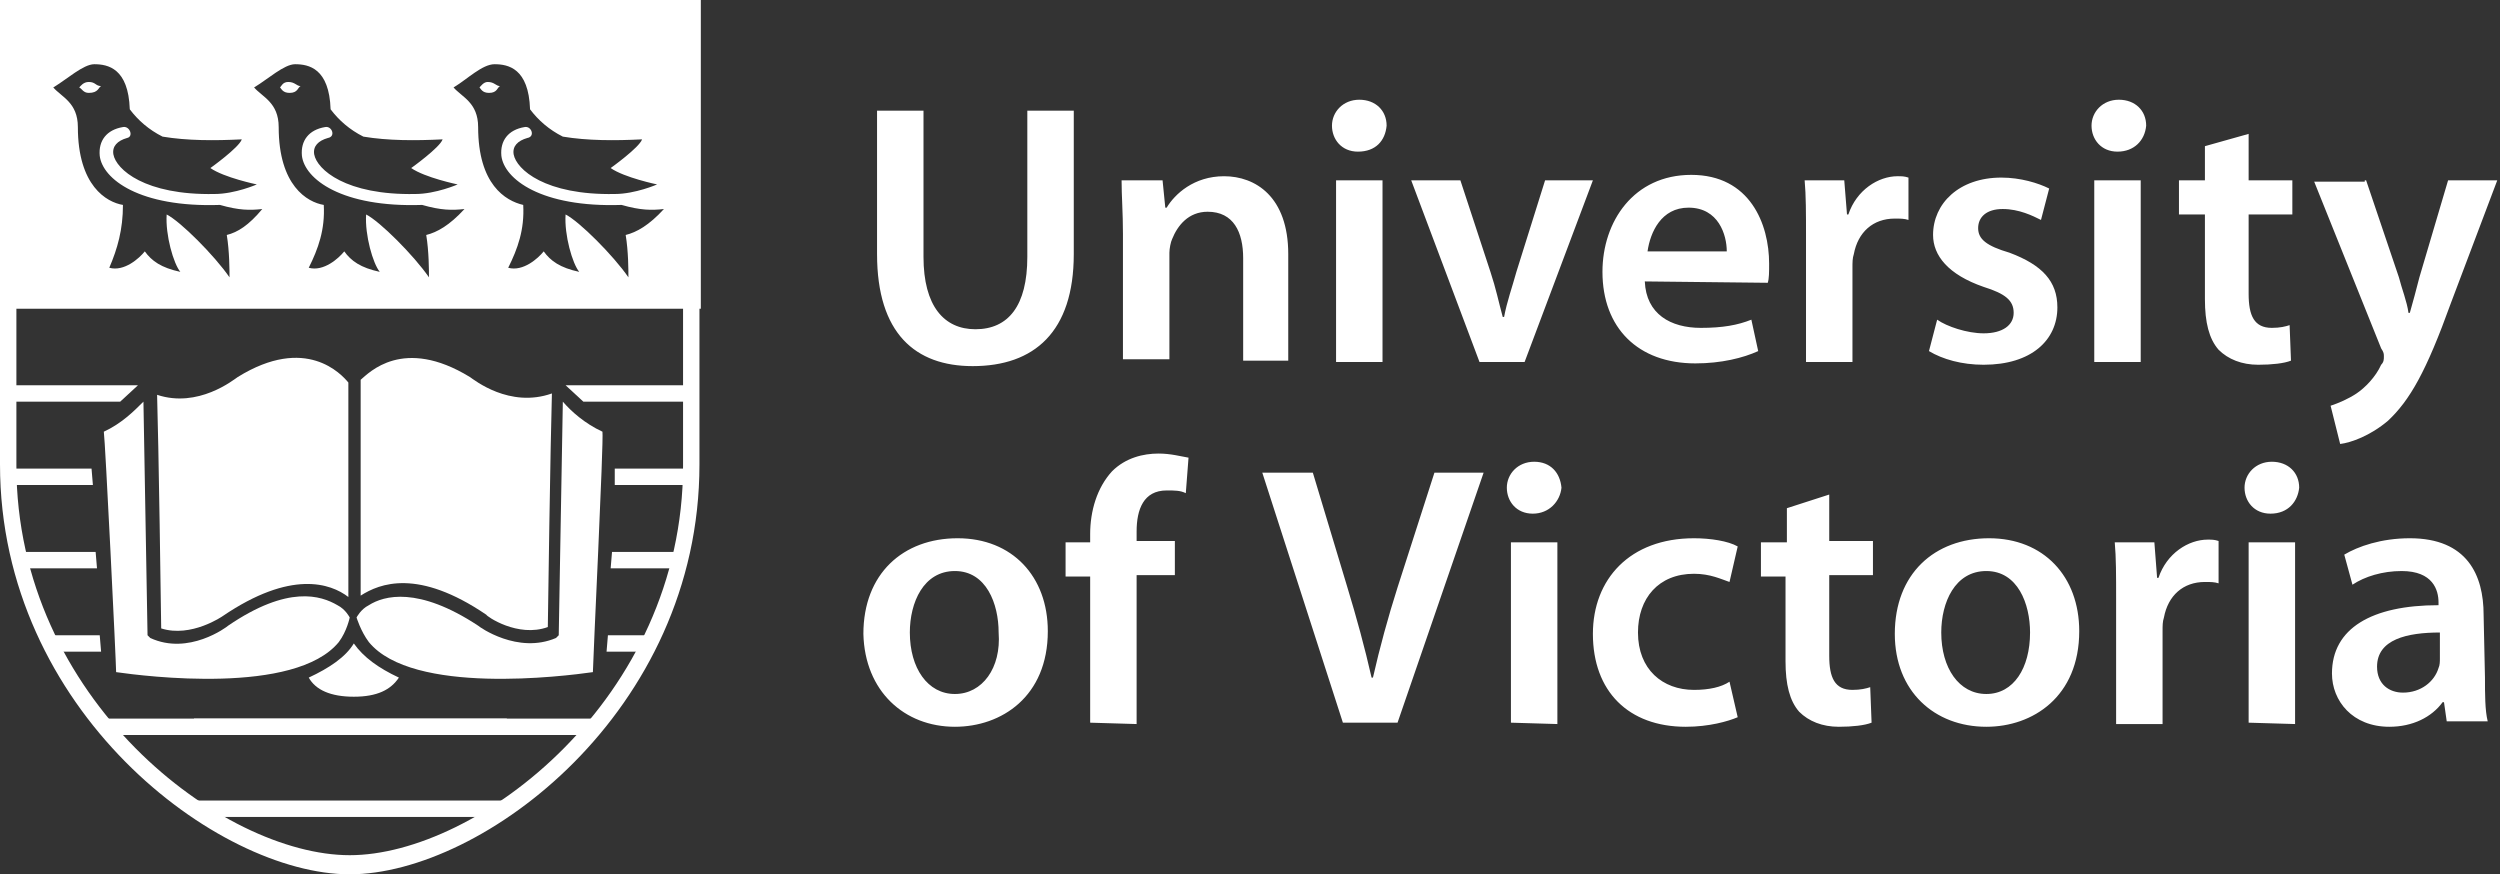
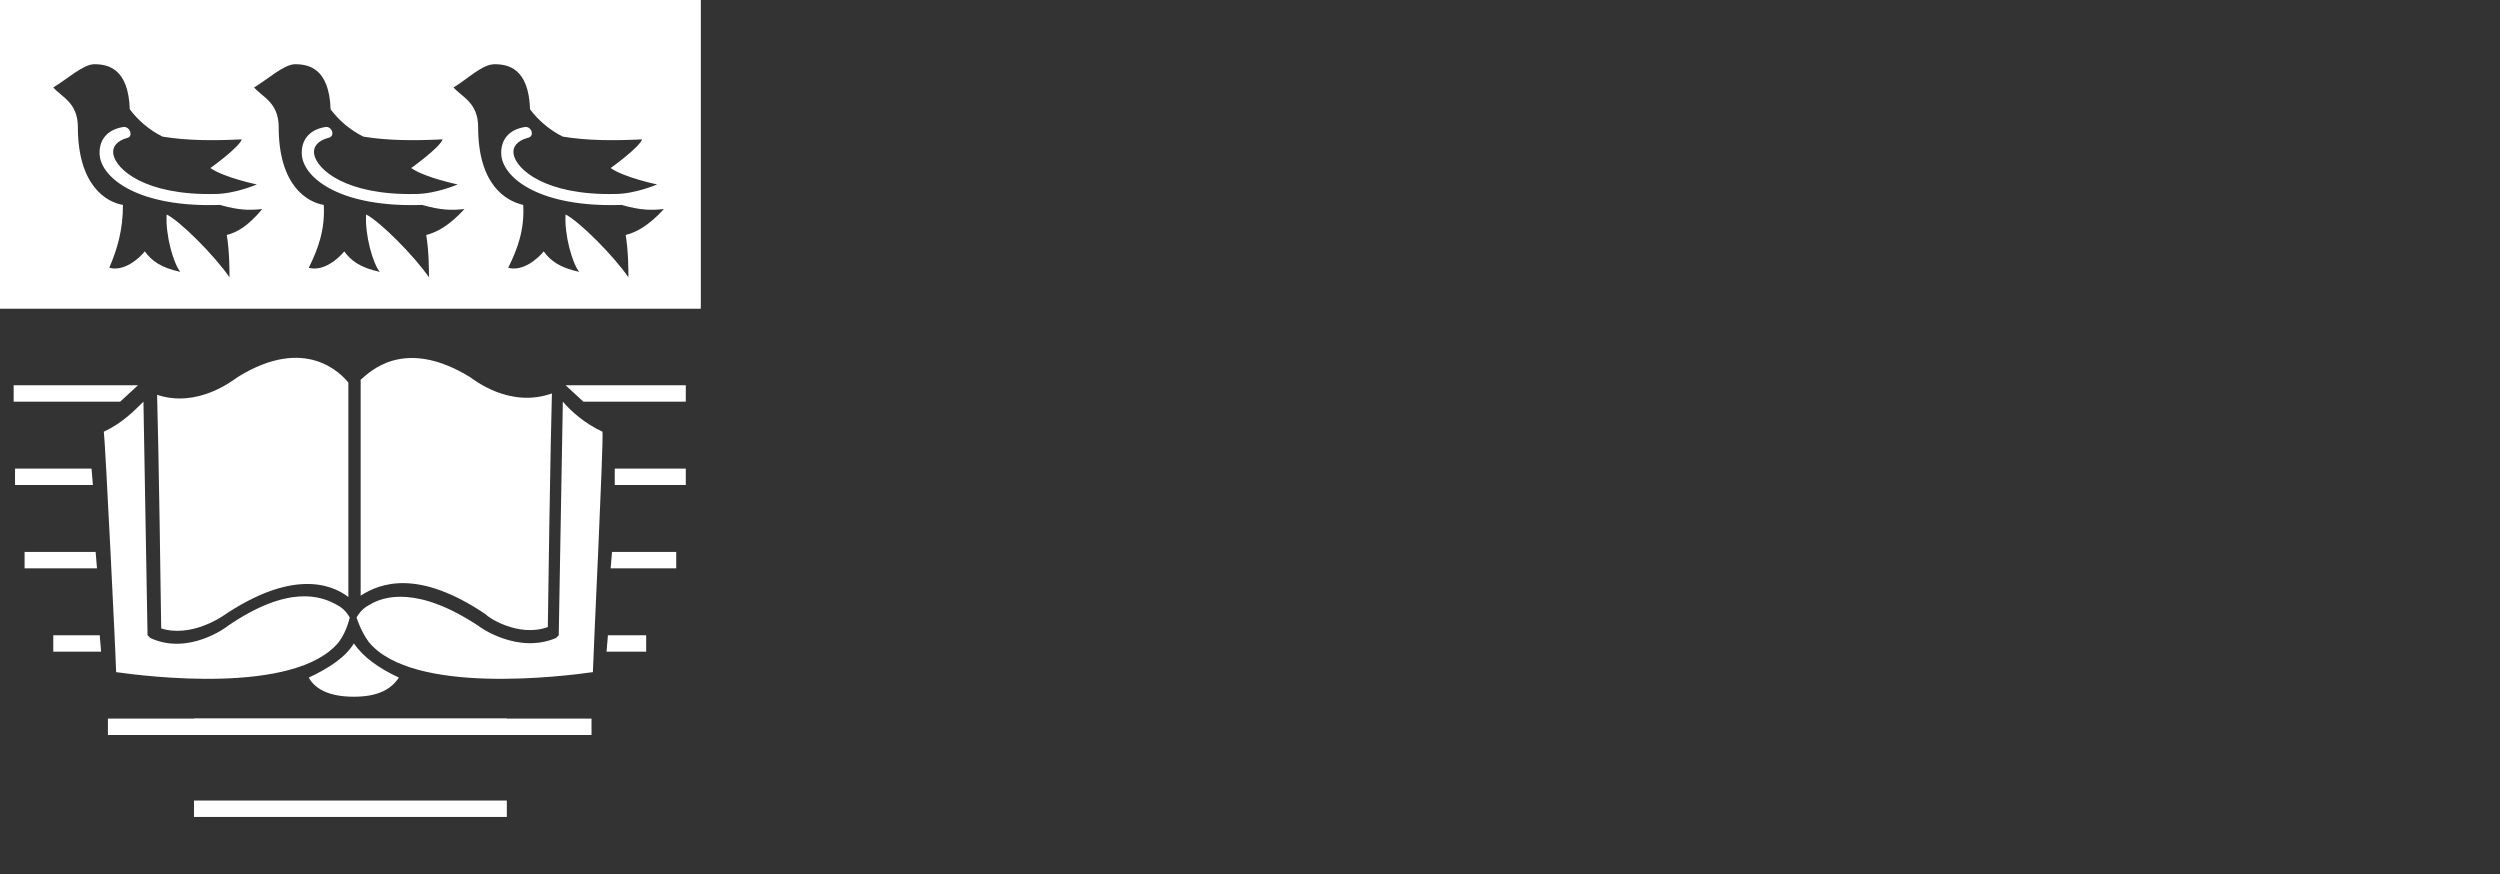
<svg xmlns="http://www.w3.org/2000/svg" viewBox="0 0 183 64">
  <rect x="0" y="0" width="183" height="64" fill="#333333" stroke="none" />
  <g fill="#FFF" fill-rule="nonzero">
-     <path d="M67.6 8.1v10.7c0 3.6 1.5 5.3 3.8 5.3 2.4 0 3.8-1.7 3.8-5.3V8.1h3.4v10.5c0 5.7-2.9 8.2-7.4 8.2-4.2 0-7-2.4-7-8.2V8.1h3.4ZM82.2 17.1c0-1.5-.1-2.8-.1-3.9h3l.2 2h.1c.6-1 2-2.3 4.2-2.3 2.3 0 4.7 1.5 4.7 5.7v7.8H91v-7.5c0-1.9-.7-3.4-2.6-3.4-1.4 0-2.2 1-2.6 2-.1.2-.2.7-.2 1v7.8h-3.4v-9.2ZM97.8 26.5V13.2h3.4v13.3h-3.4Zm1.6-15.4c-1.2 0-1.9-.9-1.9-1.9 0-1 .8-1.9 2-1.9s2 .8 2 1.9c-.1 1.1-.8 1.9-2.1 1.9ZM106.9 13.2l2.2 6.7c.4 1.2.6 2.2.9 3.3h.1c.2-1.1.6-2.2.9-3.3l2.1-6.7h3.5l-5 13.3h-3.3l-5-13.3h3.6ZM120.6 18.4c.2-1.4 1-3.2 3-3.2 2.2 0 2.8 2 2.8 3.2h-5.8Zm8.8 2.3c.1-.3.1-.8.1-1.4 0-2.9-1.4-6.5-5.7-6.5-4.2 0-6.5 3.4-6.5 7.1 0 4.1 2.6 6.7 6.8 6.7 1.9 0 3.5-.4 4.6-.9l-.5-2.3c-1 .4-2.1.6-3.7.6-2.2 0-4-1-4.1-3.4l9 .1ZM132.2 17.4c0-1.8 0-3.1-.1-4.2h2.9l.2 2.5h.1c.6-1.8 2.2-2.8 3.6-2.8.3 0 .5 0 .8.1v3.1c-.3-.1-.6-.1-1-.1-1.6 0-2.7 1-3 2.6-.1.3-.1.6-.1 1v6.9h-3.4v-9.1ZM141.8 23.4c.7.5 2.2 1 3.4 1 1.4 0 2.2-.6 2.2-1.5s-.6-1.4-2.2-1.9c-2.6-.9-3.7-2.3-3.7-3.8 0-2.3 1.9-4.2 5-4.2 1.4 0 2.7.4 3.5.8l-.6 2.3c-.6-.3-1.6-.8-2.8-.8-1.2 0-1.8.6-1.8 1.4 0 .8.6 1.3 2.3 1.8 2.4.9 3.5 2.1 3.5 4 0 2.4-1.9 4.2-5.4 4.2-1.6 0-3-.4-4-1l.6-2.3ZM153.3 26.5V13.2h3.4v13.3h-3.4Zm1.7-15.4c-1.2 0-1.9-.9-1.9-1.9 0-1 .8-1.9 2-1.9s2 .8 2 1.9c-.1 1.1-.9 1.9-2.1 1.9ZM164.6 9.8v3.4h3.2v2.5h-3.2v5.8c0 1.6.4 2.5 1.7 2.5.6 0 1-.1 1.3-.2l.1 2.6c-.5.2-1.4.3-2.4.3-1.2 0-2.2-.4-2.9-1.1-.7-.8-1-2-1-3.7v-6.2h-1.9v-2.5h1.9v-2.5l3.2-.9ZM173.2 13.2l2.4 7.1c.2.8.6 1.8.7 2.6h.1c.2-.7.5-1.8.7-2.6l2.1-7.1h3.6l-3.4 9c-1.8 5-3 7.1-4.6 8.6-1.3 1.1-2.7 1.6-3.5 1.7l-.7-2.8c.6-.2 1.3-.5 1.9-.9.6-.4 1.4-1.2 1.8-2.1.2-.2.2-.4.2-.6 0-.2 0-.3-.2-.6l-4.9-12.2h3.7v-.1h.1ZM69.9 50.8c-2 0-3.3-1.9-3.3-4.5 0-2.2 1-4.5 3.3-4.5s3.2 2.4 3.2 4.5c.2 2.6-1.2 4.5-3.2 4.5Zm0 2.4c3.4 0 6.8-2.2 6.8-7 0-4-2.6-6.8-6.6-6.8-4 0-6.9 2.6-6.9 7 .1 4.2 3 6.8 6.7 6.8ZM79.8 52.9V42.2H78v-2.5h1.8v-.6c0-1.7.5-3.4 1.6-4.6 1-1 2.3-1.3 3.4-1.3.9 0 1.6.2 2.2.3l-.2 2.6c-.4-.2-.8-.2-1.4-.2-1.7 0-2.2 1.4-2.2 3v.7H86v2.5h-2.8V53l-3.4-.1ZM98.3 52.9l-5.9-18.3h3.7l2.5 8.3c.7 2.3 1.3 4.5 1.8 6.7h.1c.5-2.2 1.1-4.4 1.8-6.6l2.7-8.4h3.6l-6.3 18.3h-4ZM110.6 52.9V39.7h3.4V53l-3.4-.1Zm1.6-15.3c-1.2 0-1.9-.9-1.9-1.9 0-1 .8-1.9 2-1.9s1.9.8 2 1.9c-.1 1-.9 1.9-2.1 1.9ZM127.2 52.5c-.7.3-2.1.7-3.8.7-4.2 0-6.8-2.6-6.8-6.8 0-4 2.7-7 7.4-7 1.2 0 2.5.2 3.2.6l-.6 2.6c-.6-.2-1.4-.6-2.6-.6-2.6 0-4.1 1.8-4.1 4.3 0 2.7 1.8 4.2 4.1 4.2 1.1 0 2-.2 2.6-.6l.6 2.6ZM133.9 36.2v3.4h3.2v2.5h-3.2V48c0 1.6.4 2.5 1.7 2.5.6 0 1-.1 1.3-.2l.1 2.6c-.5.2-1.4.3-2.4.3-1.2 0-2.2-.4-2.9-1.1-.7-.8-1-2-1-3.7v-6.2h-1.8v-2.5h1.9v-2.5l3.1-1ZM145.4 50.8c-2 0-3.3-1.9-3.3-4.5 0-2.2 1-4.5 3.3-4.5s3.2 2.4 3.2 4.5c0 2.6-1.2 4.5-3.2 4.5Zm0 2.4c3.4 0 6.8-2.2 6.8-7 0-4-2.6-6.8-6.6-6.8-4 0-6.9 2.6-6.9 7 0 4.2 2.9 6.8 6.7 6.8ZM154.9 43.9c0-1.8 0-3.1-.1-4.2h2.9l.2 2.6h.1c.6-1.8 2.2-2.8 3.6-2.8.3 0 .5 0 .8.1v3.1c-.3-.1-.6-.1-1-.1-1.6 0-2.7 1-3 2.6-.1.3-.1.6-.1 1V53h-3.4v-9.1ZM164.6 52.9V39.7h3.4V53l-3.4-.1Zm1.6-15.3c-1.2 0-1.9-.9-1.9-1.9 0-1 .8-1.9 2-1.9s2 .8 2 1.9c-.1 1-.8 1.9-2.1 1.9ZM178.6 48.2c0 .2 0 .5-.1.7-.3 1-1.3 1.8-2.6 1.8-1 0-1.9-.6-1.9-1.9 0-2 2.2-2.5 4.6-2.5v1.9Zm3.2-3.2c0-2.9-1.2-5.6-5.4-5.6-2.1 0-3.8.6-4.8 1.2l.6 2.2c.9-.6 2.2-1 3.6-1 2.3 0 2.7 1.4 2.7 2.3v.2c-4.9 0-7.8 1.7-7.8 5 0 2 1.5 3.9 4.2 3.9 1.7 0 3.1-.7 3.9-1.8h.1l.2 1.4h3c-.2-.8-.2-2-.2-3.2l-.1-4.6ZM50 21v13.1c0 17.1-15.1 28.5-24.4 28.5-9.3 0-24.4-11.4-24.4-28.5V21H0v13c0 18 15.9 30 25.6 30 9.7 0 25.6-11.9 25.6-30V21H50Z" />
    <path d="M14.2 58.6h22.9v1.2H14.2zM14.2 52.6h22.9v1.2H14.2z" />
    <path d="M7.9 52.6h35.4v1.2H7.9zM7 40.4H1.8v1.2h5.3zM44.8 40.4l-.1 1.2h4.8v-1.2zM45 34.3v1.2h5.2v-1.2zM6.7 34.3H1.1v1.2h5.7zM10.1 28.2H1v1.2h7.8zM41.4 28.2l1.3 1.2h7.5v-1.2zM44.5 46.5l-.1 1.2h2.9v-1.2zM7.3 46.5H3.9v1.2h3.5zM29.2 49.6c-1.5-.7-2.6-1.5-3.3-2.5-.6 1-1.8 1.8-3.3 2.5.5.9 1.6 1.4 3.3 1.4 1.7 0 2.7-.5 3.3-1.4ZM43.4 49.2c-2.1.3-13.2 1.7-16.4-2.2-.6-.8-.9-1.8-.9-1.8s.3-.6.9-.9c1.1-.7 3.6-1.4 8 1.5.1.1 2.9 2.1 5.7.9l.2-.2.3-17.1c.6.7 1.6 1.6 2.9 2.2.1.6-.7 16.9-.7 17.6ZM24.8 47c-3.2 3.9-14.2 2.5-16.3 2.2 0-.7-.8-17-.9-17.6 1.3-.6 2.2-1.5 2.9-2.2l.3 17.1.2.2c2.8 1.3 5.6-.8 5.7-.9 4.4-3 6.8-2.2 8-1.5.6.3.9.9.9.9s-.2 1-.8 1.8Z" />
    <path d="M34.4 27.6c.3.2 2.9 2.3 6 1.2-.1 3.2-.3 16.6-.3 17.1-2.2.8-4.5-.8-4.5-.9-5-3.4-7.8-2.3-9.2-1.4V27.8c.6-.5 3.1-3.2 8-.2ZM17.4 27.6c5-3.1 7.6-.2 8.1.4v15.7c-1.3-1-4.2-2-9.2 1.4 0 0-2.3 1.6-4.5.9 0-.6-.2-14-.3-17.1 3 1 5.6-1.1 5.9-1.3ZM0 0v22.6h51.3V0H0Zm16.6 17.2c.2 1.2.2 2.6.2 3.1-1.1-1.6-3.6-4.1-4.6-4.6-.1 1.5.5 3.6 1 4.2-1.4-.3-2.1-.8-2.6-1.5-.4.5-1.5 1.5-2.6 1.2.6-1.4 1-2.8 1-4.6-1.2-.2-3.3-1.4-3.3-5.7 0-1.8-1.2-2.2-1.8-2.9 1-.6 2.2-1.7 3-1.7 1 0 2.5.3 2.6 3.3.6.8 1.4 1.5 2.4 2 1.8.3 3.8.3 5.8.2-.2.6-2.3 2.1-2.3 2.1 1 .7 3.4 1.2 3.4 1.2s-1.6.7-3.1.7c-5.1.1-7.2-1.8-7.4-2.9-.1-.6.3-1 1-1.2.5-.1.2-.9-.3-.8-1.2.2-1.8 1-1.7 2.1.2 1.7 2.9 3.8 8.8 3.6 1.4.4 2.2.4 3.1.3-1 1.2-1.8 1.7-2.6 1.9Zm14.6 0c.2 1.2.2 2.6.2 3.1-1.1-1.6-3.6-4.1-4.6-4.6-.1 1.5.5 3.6 1 4.2-1.4-.3-2.1-.8-2.6-1.5-.4.5-1.5 1.5-2.6 1.2.7-1.4 1.2-2.8 1.1-4.6-1.2-.2-3.3-1.4-3.3-5.7 0-1.8-1.2-2.2-1.8-2.9 1-.6 2.2-1.7 3-1.7 1 0 2.5.3 2.6 3.3.6.8 1.4 1.5 2.4 2 1.8.3 3.8.3 5.8.2-.2.6-2.3 2.1-2.3 2.1 1 .7 3.4 1.2 3.4 1.2s-1.6.7-3.1.7c-5.1.1-7.2-1.8-7.4-2.9-.1-.6.3-1 1-1.2.6-.1.3-.9-.2-.8-1.2.2-1.8 1-1.7 2.1.2 1.7 2.9 3.8 8.8 3.6 1.4.4 2.2.4 3.1.3-1.1 1.2-2 1.7-2.8 1.9Zm14.6 0c.2 1.2.2 2.6.2 3.1-1.1-1.6-3.6-4.1-4.6-4.6-.1 1.5.5 3.6 1 4.2-1.4-.3-2.1-.8-2.6-1.5-.4.5-1.5 1.5-2.6 1.2.7-1.4 1.2-2.8 1.1-4.6-1.3-.3-3.3-1.5-3.3-5.7 0-1.8-1.2-2.2-1.8-2.9 1-.6 2.1-1.7 3-1.7 1 0 2.5.3 2.6 3.3.6.8 1.4 1.5 2.4 2 1.8.3 3.8.3 5.8.2-.2.6-2.3 2.1-2.3 2.1 1 .7 3.4 1.2 3.4 1.2s-1.6.7-3.1.7c-5.1.1-7.2-1.8-7.4-2.9-.1-.6.3-1 1-1.2.6-.1.3-.9-.2-.8-1.2.2-1.8 1-1.7 2.1.2 1.7 2.9 3.8 8.8 3.6 1.4.4 2.2.4 3.1.3-1.1 1.2-2 1.7-2.8 1.9Z" />
-     <path d="M5.8 6.4c.1-.1.3-.4.7-.4.5 0 .5.3.9.3-.2.1-.2.5-.9.5-.4 0-.5-.3-.7-.4ZM20.5 6.4c.1-.1.2-.4.6-.4.5 0 .6.3.9.3-.2.1-.2.5-.8.5-.5 0-.6-.3-.7-.4ZM35.1 6.4c.1-.1.3-.4.6-.4.5 0 .6.3.9.3-.2.1-.2.5-.8.5-.5 0-.6-.3-.7-.4Z" />
  </g>
</svg>